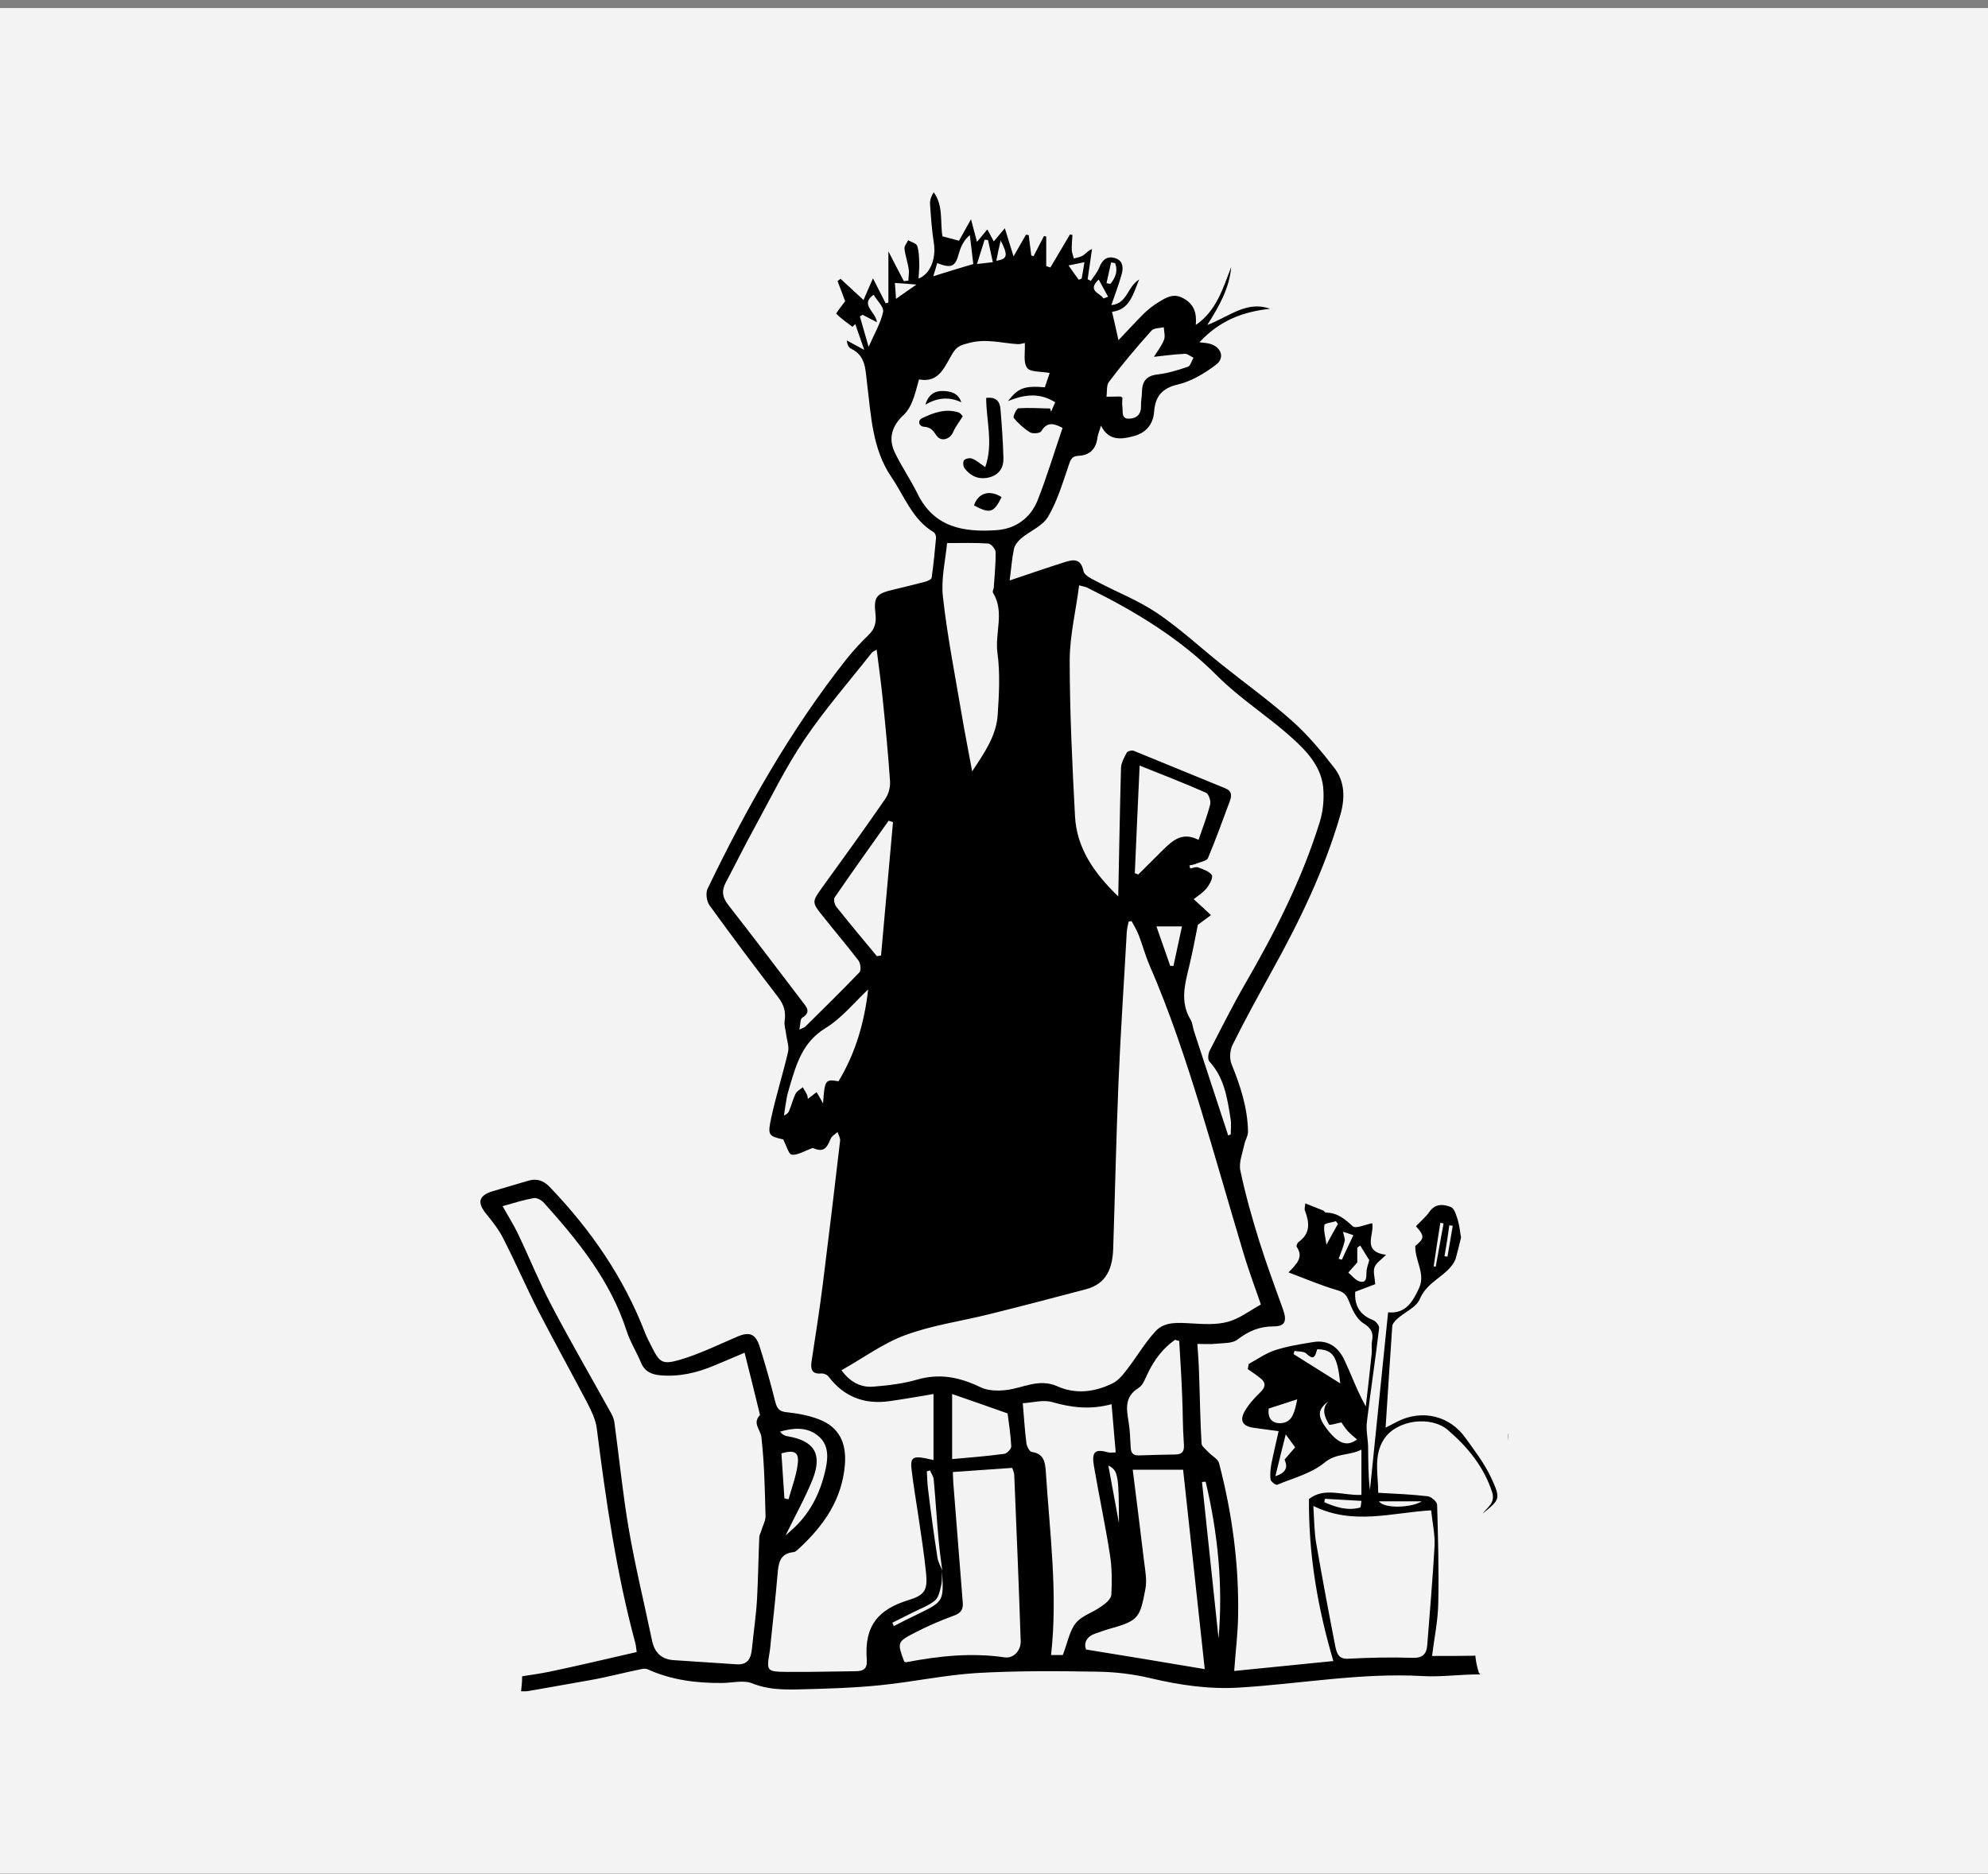
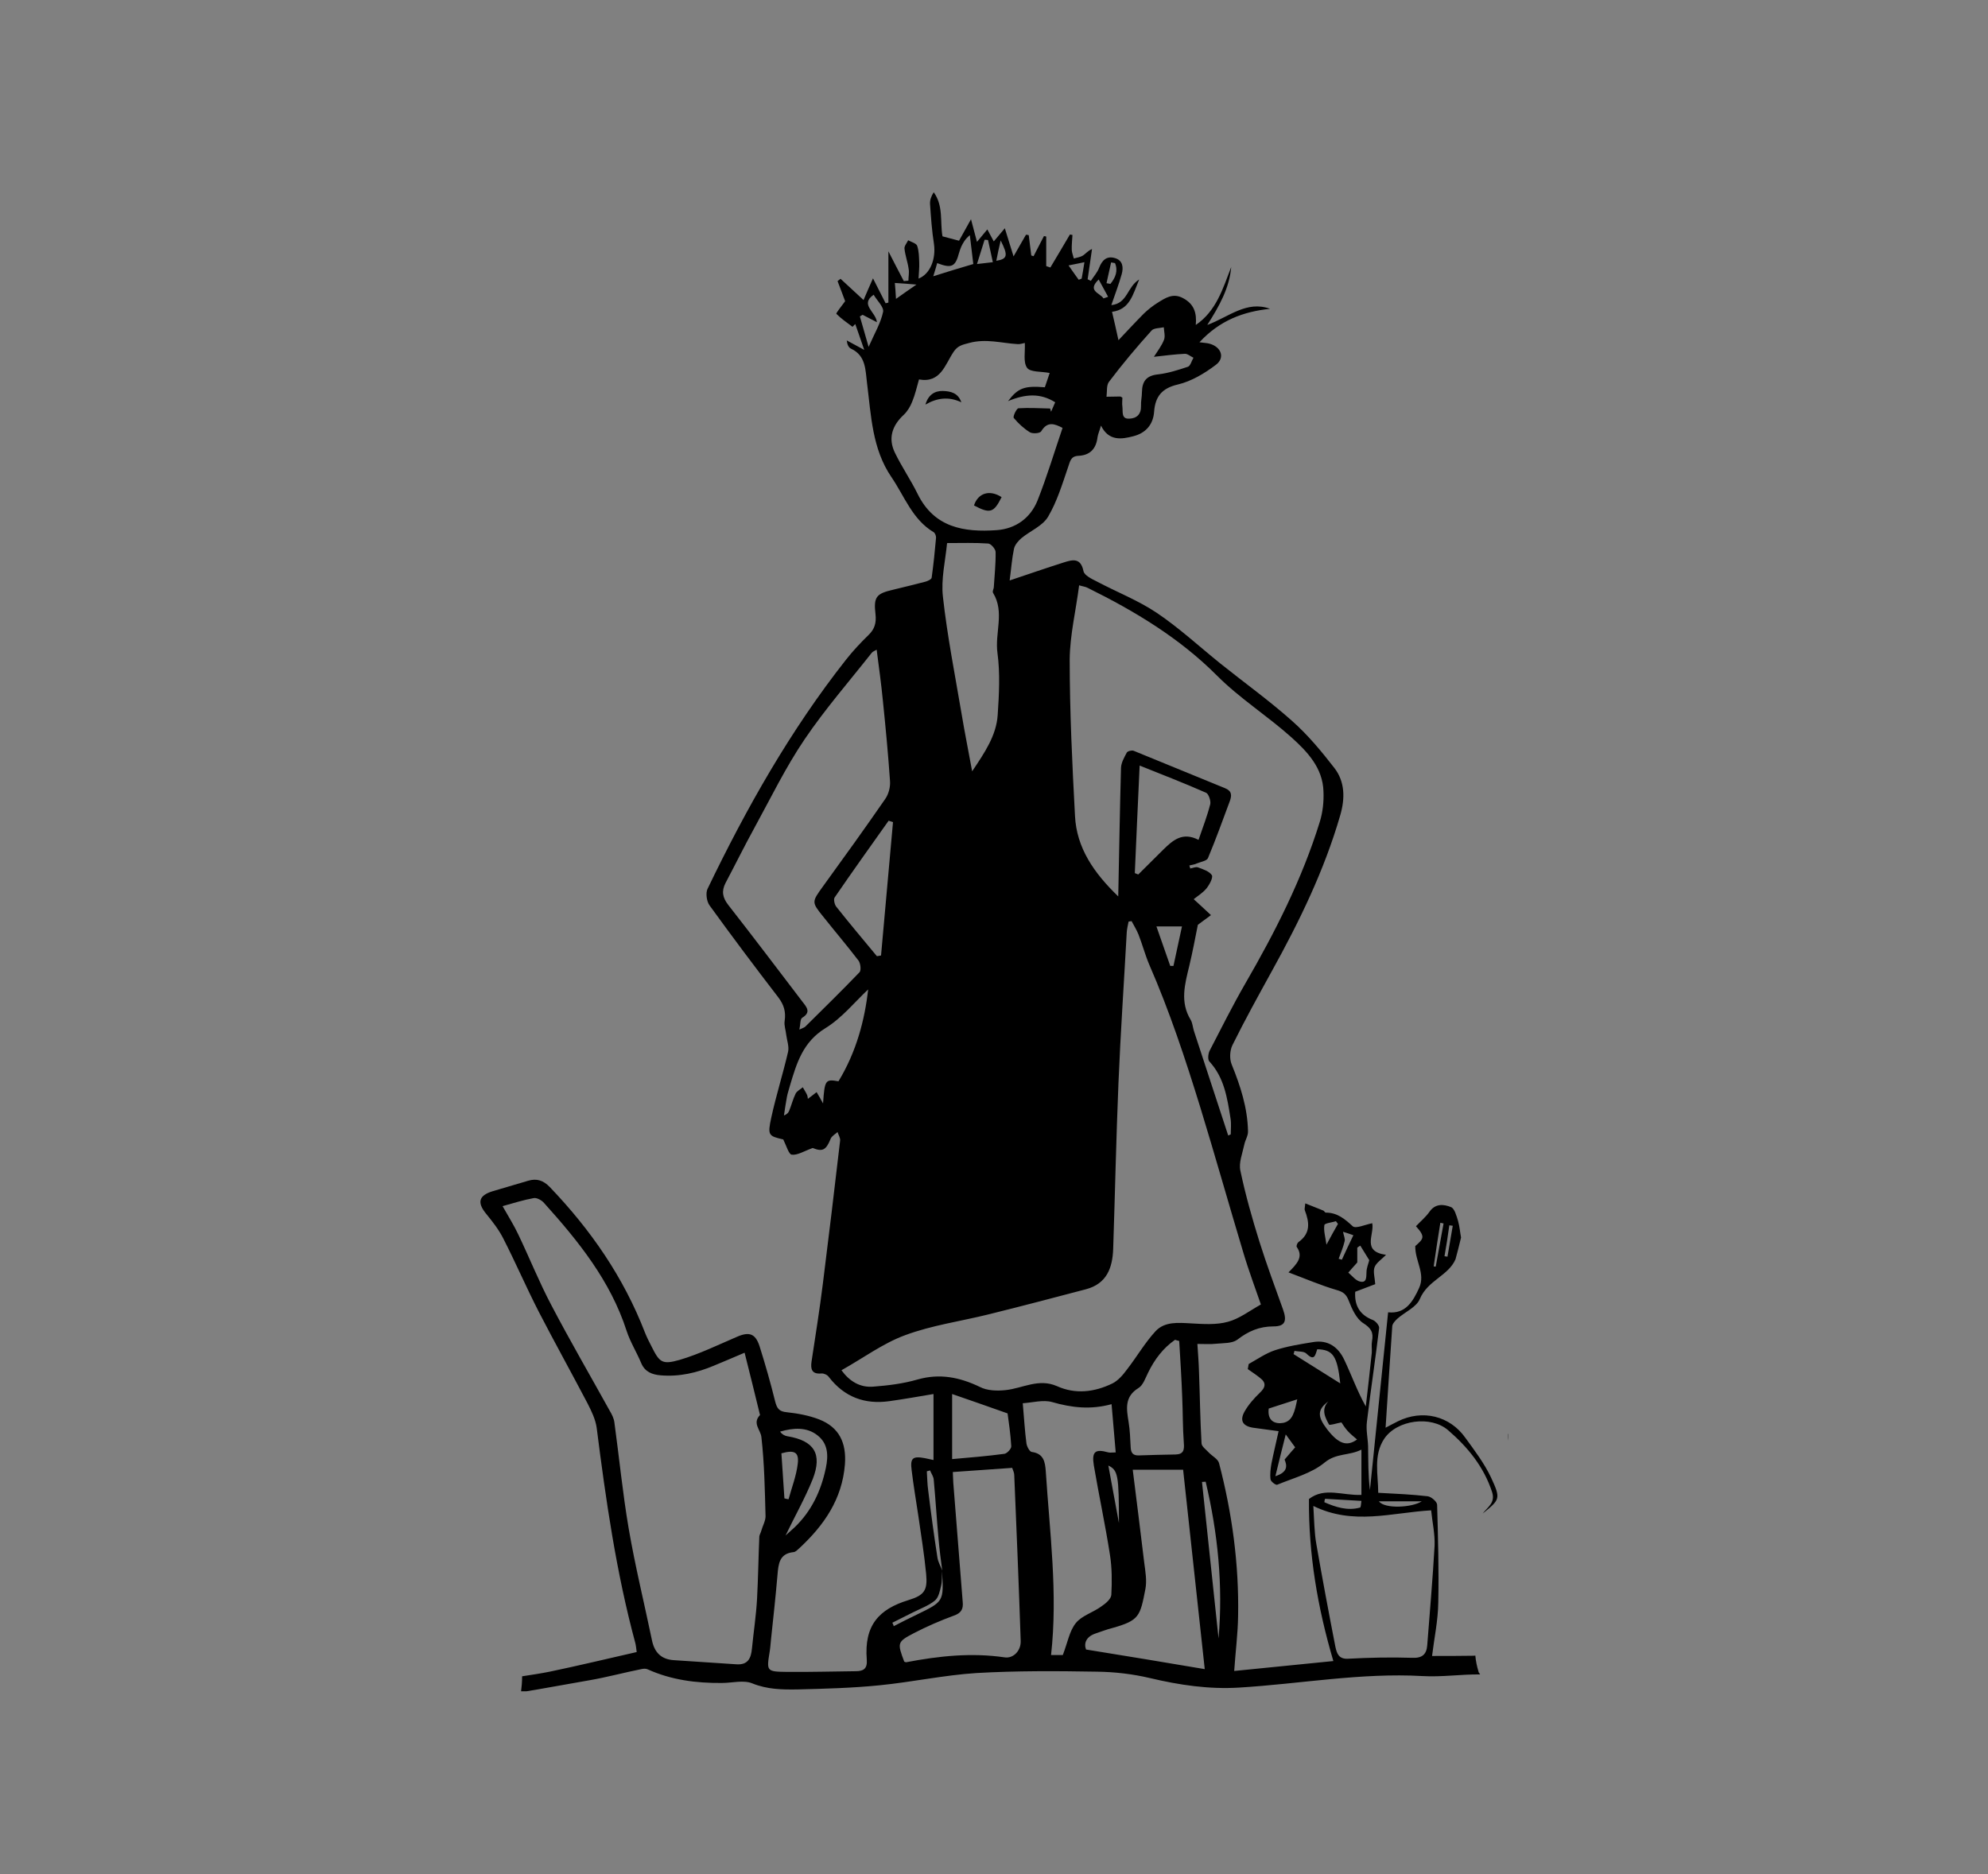
<svg xmlns="http://www.w3.org/2000/svg" width="228" height="215" viewBox="0 0 228 215" fill="none">
  <rect x="0" y="0" width="228" height="215" fill="#808080" stroke="none" />
-   <rect width="228" height="214" transform="translate(0 0.922)" fill="#F3F3F3" />
  <g clip-path="url(#clip0_442_4703)">
    <path d="M169.57 191.75C169.385 191.141 169.253 190.505 169.201 189.896C169.122 189.923 169.069 189.923 168.99 189.923C167.433 189.949 165.85 189.949 164.24 189.949C164.478 187.964 164.926 185.899 164.953 183.807C165.032 180.075 164.926 176.342 164.821 172.609C164.821 172.265 164.161 171.682 163.739 171.629C161.918 171.418 160.071 171.338 158.066 171.232C158.066 169.167 157.485 166.944 158.752 165.037C160.203 162.867 164.108 162.337 166.087 164.058C168.33 165.991 170.177 168.241 171.127 171.153C171.523 172.397 170.599 172.874 170.045 173.615C172.024 172 172.156 171.947 170.995 169.459C170.23 167.844 169.122 166.388 168.066 164.932C166.272 162.39 163.132 161.649 160.335 163.025C159.886 163.237 159.438 163.502 158.91 163.767C159.174 159.769 159.411 155.931 159.675 152.118C159.702 151.827 160.018 151.483 160.282 151.245C161.153 150.477 162.446 149.947 162.842 148.994C163.739 146.85 166.114 146.347 166.931 144.441C167.143 143.647 167.354 142.852 167.565 141.952C167.459 141.423 167.406 140.708 167.222 140.046C167.037 139.464 166.826 138.617 166.404 138.458C165.612 138.14 164.636 138.008 163.95 138.987C163.528 139.596 162.921 140.099 162.393 140.655C163.528 141.899 163.237 142.111 162.314 142.932C162.287 144.653 163.501 146.082 162.762 147.724C162.05 149.286 161.206 150.742 159.2 150.53C158.488 157.413 157.802 164.164 157.116 170.915C156.905 169.247 156.931 167.579 156.905 165.911C156.878 164.958 156.641 164.005 156.773 163.052C157.195 159.478 157.749 155.904 158.171 152.33C158.198 152.039 157.775 151.536 157.432 151.404C156.008 150.848 155.321 149.815 155.427 148.174C156.245 147.856 157.037 147.565 157.723 147.3C157.67 146.506 157.459 145.87 157.643 145.367C157.828 144.864 158.382 144.52 158.963 143.938C156.139 143.541 157.643 141.635 157.38 140.311C156.562 140.47 155.48 140.973 155.137 140.655C154.213 139.808 153.369 139.093 152.05 139.093C151.944 139.093 151.865 138.881 151.759 138.855C151.1 138.59 150.44 138.325 149.701 138.034C149.648 138.564 149.596 138.696 149.648 138.828C150.176 140.205 150.334 141.476 148.91 142.482C148.778 142.588 148.646 142.932 148.725 143.038C149.516 144.176 148.751 144.97 147.775 145.95C149.754 146.691 151.469 147.432 153.263 147.962C154.029 148.174 154.398 148.438 154.688 149.206C155.058 150.159 155.559 151.271 156.351 151.774C157.274 152.357 157.538 152.86 157.353 153.839C157.274 154.263 157.353 154.713 157.327 155.163C157.116 157.228 156.878 159.266 156.641 161.331C155.638 159.531 155.005 157.731 154.187 156.01C153.501 154.527 152.313 153.654 150.598 153.945C149.121 154.183 147.643 154.422 146.245 154.872C145.189 155.216 144.213 155.904 143.21 156.46C143.184 156.645 143.131 156.857 143.105 157.042C143.58 157.387 144.054 157.678 144.503 158.048C145.242 158.604 145.163 159.134 144.477 159.769C143.817 160.405 143.184 161.119 142.735 161.914C142.155 162.946 142.524 163.581 143.711 163.767C144.609 163.899 145.532 164.005 146.64 164.164C146.35 165.488 146.06 166.679 145.822 167.87C145.717 168.479 145.638 169.088 145.717 169.697C145.743 169.935 146.324 170.385 146.482 170.306C148.329 169.538 150.414 169.009 151.918 167.764C153.263 166.652 154.715 166.997 156.139 166.282V171.471C154.029 171.577 151.918 170.544 150.123 171.947C150.071 178.274 151.1 184.363 152.92 190.532C148.962 190.929 145.163 191.299 141.548 191.67C141.706 189.367 141.97 187.355 141.996 185.343C142.102 179.413 141.31 173.562 139.806 167.817C139.674 167.341 139.015 167.023 138.619 166.599C138.302 166.255 137.801 165.911 137.801 165.54C137.643 162.814 137.616 160.087 137.511 157.36C137.484 156.354 137.405 155.348 137.326 154.157C138.144 154.157 138.83 154.21 139.516 154.13C140.334 154.051 141.31 154.104 141.891 153.68C143.157 152.701 144.424 152.145 146.06 152.145C147.406 152.145 147.617 151.509 147.142 150.186C146.218 147.618 145.268 145.05 144.45 142.455C143.606 139.755 142.841 137.055 142.26 134.301C142.049 133.375 142.498 132.289 142.709 131.283C142.814 130.754 143.157 130.277 143.131 129.748C143.078 127.074 142.26 124.559 141.258 122.097C140.994 121.462 141.046 120.509 141.337 119.9C142.762 117.014 144.318 114.208 145.875 111.375C149.042 105.657 151.891 99.806 153.712 93.505C154.266 91.599 154.266 89.667 153.026 88.078C151.548 86.172 149.991 84.293 148.197 82.704C145.585 80.374 142.709 78.309 139.965 76.112C137.537 74.153 135.215 72.009 132.656 70.288C130.518 68.858 128.064 67.905 125.769 66.688C125.188 66.396 124.37 65.999 124.265 65.523C123.948 63.934 122.998 64.199 121.995 64.517C119.99 65.152 118.011 65.84 115.795 66.582C115.979 65.205 116.058 64.04 116.296 62.928C116.402 62.478 116.797 62.028 117.167 61.71C118.169 60.89 119.568 60.334 120.201 59.275C121.23 57.528 121.837 55.516 122.497 53.583C122.734 52.921 122.787 52.339 123.658 52.286C125.003 52.233 125.716 51.492 125.874 50.141C125.927 49.771 126.112 49.4 126.27 48.818C127.167 50.644 128.671 50.38 129.991 50.035C131.336 49.691 132.26 48.765 132.365 47.203C132.497 45.508 133.236 44.529 135.083 44.105C136.64 43.735 138.144 42.835 139.437 41.855C140.545 41.034 140.044 39.764 138.698 39.419C138.408 39.34 138.118 39.34 137.563 39.261C139.885 36.746 142.603 35.74 145.664 35.422C142.973 34.443 140.941 36.349 138.461 37.275C139.859 35.078 140.994 33.039 141.205 30.63C140.255 33.092 139.49 35.687 137.141 37.275C137.273 35.872 136.93 34.866 135.69 34.204C134.529 33.569 133.658 34.178 132.761 34.734C132.207 35.078 131.679 35.501 131.204 35.952C130.228 36.931 129.304 37.937 128.275 39.022C128.012 37.858 127.8 36.852 127.537 35.766C129.568 35.501 129.911 33.834 130.65 32.06C129.252 32.907 129.331 34.813 127.457 34.998C127.906 33.675 128.328 32.589 128.645 31.451C128.856 30.71 128.803 29.863 127.853 29.598C126.93 29.333 126.402 29.836 126.059 30.71C125.848 31.266 125.426 31.716 125.109 32.219C124.977 32.166 124.872 32.086 124.74 32.033L125.241 28.565C124.74 28.777 124.502 29.121 124.212 29.306C123.922 29.492 123.526 29.545 123.156 29.651C123.077 29.333 122.945 29.015 122.919 28.698C122.893 28.115 122.972 27.533 122.998 26.95C122.893 26.924 122.787 26.924 122.708 26.897C121.969 28.168 121.204 29.439 120.465 30.683C120.307 30.63 120.148 30.577 119.99 30.524V27.136C119.911 27.109 119.805 27.083 119.726 27.083C119.33 27.851 118.935 28.618 118.539 29.386C118.46 29.36 118.381 29.333 118.275 29.306C118.169 28.539 118.09 27.745 117.985 26.977C117.879 26.95 117.774 26.924 117.668 26.924C117.219 27.718 116.745 28.512 116.243 29.412C115.9 28.3 115.61 27.374 115.241 26.183C114.686 26.845 114.396 27.189 113.974 27.692C113.736 27.242 113.499 26.818 113.235 26.315C112.655 27.003 112.364 27.374 112.048 27.745C111.837 26.95 111.652 26.236 111.362 25.15C110.755 26.236 110.359 26.95 109.99 27.612C109.304 27.427 108.723 27.268 108.09 27.109C107.8 25.468 108.222 23.615 107.087 22.053C106.797 22.503 106.639 22.953 106.665 23.403C106.77 24.938 106.876 26.474 107.114 27.983C107.351 29.651 106.718 31.424 105.346 31.954C105.372 31.292 105.451 30.71 105.425 30.127C105.398 29.492 105.398 28.803 105.187 28.195C105.082 27.903 104.528 27.771 104.158 27.559C104 27.877 103.683 28.248 103.736 28.539C103.815 29.306 104.105 30.074 104.211 30.842C104.29 31.266 104.185 31.742 104.185 32.192C104 32.219 103.842 32.219 103.657 32.245C103.103 31.186 102.549 30.127 101.889 28.83V34.707C101.783 34.734 101.678 34.76 101.572 34.787C101.124 33.913 100.675 33.013 100.121 31.927C99.672 32.933 99.356 33.675 99.039 34.416C98.063 33.516 97.245 32.748 96.401 31.98C96.295 32.06 96.163 32.166 96.058 32.245C96.401 33.119 96.717 33.992 96.928 34.548C96.453 35.21 95.847 35.925 95.926 36.004C96.48 36.56 97.139 37.01 97.773 37.487C97.878 37.381 97.984 37.275 98.089 37.169C98.406 38.043 98.696 38.943 99.118 40.134C98.248 39.658 97.694 39.367 97.113 39.049C97.166 39.525 97.324 39.87 97.614 40.002C99.329 40.796 99.25 42.49 99.435 43.92C99.91 47.653 100.016 51.465 102.232 54.721C103.736 56.919 104.633 59.593 107.087 61.049C107.245 61.154 107.377 61.499 107.351 61.71C107.219 63.219 107.061 64.755 106.85 66.264C106.823 66.449 106.427 66.635 106.164 66.714C104.923 67.032 103.683 67.349 102.443 67.641C100.491 68.091 100.174 68.461 100.411 70.473C100.517 71.453 100.306 72.168 99.62 72.829C98.696 73.73 97.826 74.656 97.034 75.662C90.648 83.763 85.609 92.685 81.149 101.951C80.912 102.427 81.044 103.38 81.36 103.83C83.946 107.404 86.585 110.925 89.276 114.42C89.91 115.267 90.147 116.061 89.989 117.12C89.91 117.623 90.121 118.179 90.173 118.708C90.253 119.344 90.516 120.032 90.385 120.641C89.804 123.156 89.012 125.645 88.458 128.186C88.01 130.251 88.142 130.304 89.83 130.701C90.2 131.442 90.464 132.422 90.807 132.448C91.466 132.528 92.179 132.051 93.208 131.681C94.316 132.131 94.738 131.945 95.266 130.622C95.398 130.304 95.794 130.092 96.058 129.854C96.163 130.198 96.401 130.542 96.348 130.86C95.715 136.34 95.055 141.794 94.369 147.274C93.999 150.239 93.525 153.204 93.076 156.169C92.944 157.042 93.102 157.651 94.211 157.545C94.474 157.519 94.897 157.704 95.055 157.943C96.823 160.246 99.171 161.119 101.995 160.722C103.683 160.484 105.346 160.193 107.061 159.902V167.473C106.586 167.367 106.348 167.314 106.084 167.261C104.686 166.997 104.369 167.235 104.554 168.638C104.765 170.385 105.055 172.106 105.319 173.853C105.636 176.077 106.005 178.301 106.216 180.525C106.401 182.431 106.005 182.987 104.185 183.543C100.807 184.575 99.092 186.428 99.409 190.373C99.488 191.405 99.039 191.697 98.142 191.697C95.504 191.723 92.865 191.802 90.253 191.776C87.904 191.75 87.904 191.697 88.274 189.446C88.353 188.97 88.379 188.493 88.432 187.99C88.696 185.528 88.96 183.093 89.171 180.631C89.276 179.386 89.382 178.195 91.018 178.036C91.255 178.01 91.466 177.771 91.677 177.586C94.501 174.965 96.585 171.974 96.902 167.976C97.087 165.488 96.242 163.714 93.947 162.814C92.786 162.364 91.493 162.125 90.253 161.993C89.356 161.914 89.118 161.569 88.907 160.775C88.379 158.631 87.772 156.513 87.113 154.422C86.638 152.965 85.925 152.727 84.527 153.336C82.363 154.263 80.199 155.322 77.957 155.983C75.925 156.566 75.635 156.275 74.711 154.422C74.447 153.919 74.183 153.389 73.972 152.86C71.518 146.506 67.745 141.052 63.048 136.155C62.309 135.387 61.544 135.149 60.568 135.44C59.222 135.837 57.877 136.234 56.531 136.631C54.868 137.134 54.684 137.955 55.818 139.305C56.504 140.152 57.19 141.026 57.692 142.005C59.117 144.785 60.357 147.671 61.782 150.45C63.602 153.971 65.528 157.44 67.376 160.961C67.824 161.834 68.299 162.814 68.431 163.767C69.487 172.08 70.674 180.366 72.864 188.467C72.943 188.784 72.969 189.129 73.022 189.499C69.645 190.267 66.347 191.061 63.048 191.75C61.993 191.961 60.937 192.12 59.882 192.279C59.882 192.888 59.829 193.497 59.75 194.106C62.389 193.682 65.001 193.179 67.639 192.729C69.618 192.385 71.571 191.855 73.55 191.458C73.787 191.405 74.078 191.379 74.289 191.485C76.98 192.703 79.856 193.073 82.785 193.047C83.973 193.047 85.292 192.676 86.295 193.1C88.01 193.788 89.698 193.814 91.44 193.788C94.58 193.709 97.746 193.629 100.886 193.311C104.607 192.941 108.275 192.147 111.969 191.908C116.56 191.644 121.177 191.67 125.795 191.75C127.827 191.776 129.911 192.014 131.917 192.491C135.268 193.285 138.645 193.788 142.102 193.576C149.121 193.153 156.06 191.855 163.132 192.253C165.348 192.385 167.538 192.041 169.755 192.067C169.597 191.855 169.57 191.802 169.57 191.75ZM166.219 140.549L166.615 140.602C166.404 141.794 166.219 142.958 166.008 144.15C165.902 144.123 165.797 144.123 165.665 144.097C165.876 142.932 166.061 141.741 166.219 140.549ZM165.19 140.258C165.322 140.285 165.427 140.311 165.559 140.337L164.662 145.288L164.425 145.262C164.662 143.594 164.926 141.926 165.19 140.258ZM152.129 142.773C151.997 141.82 151.786 141.158 151.891 140.523C151.918 140.311 152.736 140.232 153.211 140.073C153.29 140.179 153.369 140.285 153.448 140.39C153.052 141.079 152.683 141.741 152.129 142.773ZM153.897 144.494L153.527 144.388C153.765 143.726 154.055 143.064 154.213 142.376C154.292 142.085 154.108 141.741 154.029 141.291C154.451 141.423 154.794 141.529 155.216 141.688C154.741 142.667 154.319 143.567 153.897 144.494ZM154.635 145.976C154.926 145.632 155.216 145.315 155.664 144.812V143.117C155.77 143.038 155.876 142.958 156.008 142.879C156.351 143.435 156.694 143.991 157.037 144.547C156.957 144.917 156.72 145.42 156.72 145.95C156.694 146.506 156.746 147.168 156.008 147.009C155.48 146.903 155.084 146.347 154.635 145.976ZM148.461 154.951C148.936 155.057 149.543 154.977 149.833 155.269C150.757 156.169 150.836 155.454 151.073 154.766C152.868 154.819 153.369 155.507 153.712 158.684C151.891 157.545 150.123 156.434 148.355 155.322C148.408 155.189 148.435 155.057 148.461 154.951ZM146.271 169.326C146.693 167.553 147.089 166.017 147.458 164.535C147.775 164.958 148.065 165.382 148.54 166.017C148.25 166.335 147.828 166.838 147.326 167.42C147.59 168.055 147.775 168.85 146.271 169.326ZM147.168 163.211C146.297 163.37 145.321 163.052 145.506 161.569C146.456 161.252 147.458 160.934 148.778 160.51C148.487 161.94 148.25 162.999 147.168 163.211ZM152.208 163.952C151.073 162.47 151.073 161.702 152.34 160.749C151.495 161.675 151.97 162.575 152.419 163.396C152.498 163.528 153.263 163.264 153.844 163.158C154.002 163.396 154.266 163.82 154.583 164.164C154.899 164.508 155.269 164.799 155.638 165.117C154.477 165.964 153.501 165.62 152.208 163.952ZM132.075 37.91C132.339 37.619 132.999 37.646 133.474 37.54C133.5 38.016 133.658 38.572 133.5 38.969C133.236 39.658 132.761 40.267 132.339 40.928C133.553 40.796 134.714 40.637 135.875 40.584C136.191 40.558 136.534 40.876 136.877 41.034C136.666 41.379 136.534 41.961 136.244 42.067C135.136 42.438 133.975 42.808 132.84 42.941C131.495 43.073 130.993 43.708 130.967 44.979C130.967 45.508 130.835 46.038 130.861 46.567C130.888 47.52 130.36 47.997 129.516 48.023C128.566 48.076 128.803 47.203 128.724 46.647C128.671 46.303 128.724 45.932 128.724 45.614C128.592 45.535 128.539 45.482 128.46 45.482C127.932 45.482 127.405 45.508 126.903 45.508C126.982 44.926 126.877 44.185 127.194 43.788C128.75 41.723 130.386 39.79 132.075 37.91ZM127.431 30.101C127.589 30.127 127.721 30.154 127.88 30.18C128.249 31.08 127.932 31.848 127.352 32.563C127.194 32.536 127.062 32.51 126.903 32.483C127.088 31.689 127.246 30.895 127.431 30.101ZM126.006 32.06C126.402 32.775 126.745 33.41 127.088 34.045C126.903 34.098 126.745 34.178 126.56 34.231C126.164 33.595 124.634 33.383 126.006 32.06ZM124.37 30.074C124.265 30.789 124.159 31.372 124.054 31.954C123.948 32.007 123.816 32.06 123.711 32.086C123.368 31.61 123.025 31.133 122.55 30.445C123.341 30.286 123.763 30.207 124.37 30.074ZM101.282 35.766C101.018 37.037 100.306 38.228 99.62 39.79C99.224 38.387 98.907 37.328 98.617 36.296C98.723 36.243 98.828 36.163 98.934 36.11C99.409 36.349 99.884 36.613 100.57 36.958C100.464 35.766 98.564 34.946 100.2 33.807C100.57 34.469 101.388 35.21 101.282 35.766ZM89.619 166.705C91.123 166.282 91.651 166.573 91.493 167.897C91.334 169.273 90.807 170.623 90.437 171.974C90.279 171.947 90.121 171.921 89.962 171.868C89.857 170.147 89.725 168.426 89.619 166.705ZM93.788 164.667C94.949 165.593 95.028 166.917 94.712 168.4C94.158 171.021 93.076 173.324 91.15 175.177C90.78 175.521 90.385 175.865 90.094 176.13C91.123 173.986 92.311 171.894 93.208 169.67C94.343 166.758 93.366 165.249 90.305 164.746C89.989 164.693 89.698 164.535 89.461 164.217C90.991 163.767 92.548 163.661 93.788 164.667ZM87.297 175.627C87.245 175.839 87.113 176.024 87.086 176.236C86.981 178.645 86.954 181.028 86.822 183.437C86.717 185.316 86.427 187.196 86.242 189.076C86.136 190.241 85.767 191.008 84.421 190.902C82.02 190.744 79.619 190.585 77.218 190.426C75.846 190.32 75.08 189.552 74.79 188.229C73.893 183.913 72.838 179.625 72.099 175.309C71.413 171.285 71.017 167.208 70.463 163.158C70.41 162.708 70.172 162.231 69.935 161.834C67.692 157.784 65.37 153.786 63.233 149.709C61.834 147.062 60.726 144.282 59.433 141.582C58.932 140.523 58.299 139.517 57.639 138.352C58.879 138.008 60.04 137.637 61.227 137.425C61.597 137.372 62.151 137.69 62.415 138.008C66.347 142.376 70.014 146.929 71.861 152.648C72.284 153.945 73.022 155.11 73.55 156.381C73.972 157.36 74.79 157.678 75.766 157.757C77.904 157.943 79.936 157.466 81.888 156.645C82.944 156.195 83.999 155.772 85.397 155.163C86.004 157.572 86.585 159.928 87.165 162.311C86.242 163.264 87.245 164.005 87.324 164.852C87.667 167.87 87.719 170.915 87.799 173.933C87.799 174.462 87.456 175.045 87.297 175.627ZM123.763 67.138C124.186 67.27 124.502 67.296 124.74 67.429C130.149 70.103 135.268 73.174 139.595 77.515C142.181 80.11 145.374 82.122 148.118 84.584C149.939 86.225 151.707 88.078 151.786 90.779C151.838 91.944 151.707 93.161 151.364 94.273C149.332 100.839 146.245 106.901 142.814 112.831C141.363 115.346 140.07 117.941 138.724 120.535C138.566 120.879 138.487 121.515 138.698 121.753C140.413 123.606 140.756 125.962 141.126 128.292C141.231 128.901 141.152 129.51 141.152 130.119C141.046 130.172 140.967 130.198 140.862 130.251C139.542 126.253 138.249 122.256 136.93 118.258C136.798 117.835 136.772 117.358 136.561 116.988C135.294 114.923 135.901 112.858 136.402 110.766C136.772 109.231 137.062 107.669 137.379 106.08C137.801 105.763 138.355 105.366 138.883 104.969C138.249 104.36 137.59 103.777 136.904 103.142C137.326 102.798 137.933 102.427 138.355 101.924C138.698 101.5 139.147 100.68 138.988 100.389C138.698 99.939 137.959 99.7 137.379 99.489C137.141 99.409 136.798 99.568 136.508 99.621C136.482 99.515 136.455 99.409 136.402 99.277C136.693 99.197 137.009 99.171 137.273 99.038C137.722 98.853 138.408 98.747 138.54 98.43C139.437 96.285 140.228 94.088 141.046 91.891C141.284 91.229 141.284 90.726 140.492 90.408C137.009 88.978 133.526 87.549 130.017 86.119C129.806 86.04 129.331 86.146 129.225 86.331C128.935 86.887 128.592 87.469 128.566 88.078C128.434 92.897 128.355 97.715 128.249 102.824C125.452 100.124 123.473 97.265 123.288 93.585C122.972 87.602 122.681 81.619 122.681 75.636C122.708 72.829 123.394 70.05 123.763 67.138ZM133.394 97.477C132.444 98.43 131.495 99.356 130.545 100.309C130.413 100.256 130.281 100.203 130.149 100.15C130.334 96.153 130.492 92.129 130.703 87.814C133.342 88.873 135.875 89.852 138.329 90.937C138.619 91.07 138.883 91.864 138.804 92.235C138.461 93.585 137.959 94.882 137.458 96.338C135.611 95.385 134.503 96.391 133.394 97.477ZM135.558 106.266C135.215 107.854 134.898 109.31 134.582 110.793H134.212C133.711 109.337 133.183 107.854 132.629 106.266H135.558ZM114.766 27.586C115.636 29.306 115.557 29.704 114.264 29.915C114.423 29.095 114.581 28.354 114.766 27.586ZM112.919 27.506C113.05 27.506 113.182 27.506 113.314 27.533C113.499 28.327 113.657 29.148 113.868 30.074C113.209 30.154 112.734 30.207 112.048 30.286C112.391 29.201 112.655 28.354 112.919 27.506ZM107.483 30.18C109.145 30.816 109.567 30.604 109.99 29.015C110.069 28.751 110.148 28.512 110.253 28.274C110.465 27.851 110.676 27.427 111.23 26.977C111.362 28.089 111.494 29.201 111.626 30.286C110.808 30.524 110.095 30.736 109.409 30.948C108.697 31.16 107.984 31.398 107.034 31.689C107.219 31.107 107.351 30.657 107.483 30.18ZM105.108 32.642C104.422 33.119 103.683 33.622 102.76 34.284C102.707 33.489 102.681 32.907 102.628 32.457C103.472 32.51 104.237 32.563 105.108 32.642ZM105.24 56.654C104.448 55.039 103.419 53.556 102.628 51.915C101.836 50.274 102.311 48.818 103.657 47.573C104.079 47.176 104.422 46.594 104.633 46.038C104.95 45.27 105.135 44.45 105.398 43.523C107.879 43.973 108.38 41.829 109.356 40.373C109.831 39.658 110.333 39.552 111.151 39.34C113.103 38.811 114.871 39.367 116.718 39.472C116.982 39.499 117.246 39.393 117.536 39.34C117.589 40.399 117.325 41.537 117.8 42.199C118.169 42.702 119.41 42.596 120.386 42.782C120.254 43.179 120.043 43.814 119.832 44.423C117.51 44.238 116.771 44.476 115.61 46.011C117.642 45.164 119.33 45.085 121.019 46.144C120.914 46.382 120.729 46.806 120.544 47.229L120.439 46.859C119.225 46.832 118.011 46.753 116.797 46.832C116.586 46.859 116.138 47.785 116.27 47.944C116.797 48.579 117.431 49.162 118.117 49.585C118.433 49.771 119.251 49.718 119.41 49.48C120.122 48.288 120.94 48.606 121.864 49.082C120.914 51.862 120.069 54.695 118.987 57.422C118.169 59.434 116.481 60.651 114.317 60.81C110.544 61.075 107.14 60.519 105.24 56.654ZM113.895 68.011C115.241 70.209 114.08 72.591 114.396 74.894C114.713 77.224 114.581 79.66 114.423 82.016C114.264 84.372 112.945 86.305 111.494 88.475C111.071 86.146 110.649 84.081 110.306 82.016C109.541 77.489 108.644 72.988 108.143 68.461C107.905 66.423 108.433 64.278 108.618 62.293C110.306 62.293 111.837 62.24 113.341 62.346C113.657 62.372 114.185 62.981 114.185 63.325C114.211 64.675 114.053 66.052 113.974 67.402C113.948 67.588 113.789 67.852 113.895 68.011ZM102.417 94.3C101.968 99.409 101.493 104.492 101.045 109.601L100.57 109.681C99.013 107.801 97.43 105.922 95.899 103.989C95.715 103.751 95.583 103.168 95.715 102.957C97.746 99.992 99.831 97.079 101.915 94.141C102.1 94.194 102.258 94.247 102.417 94.3ZM83.524 103.804C82.864 102.957 82.733 102.215 83.207 101.289C84.316 99.197 85.371 97.053 86.506 94.988C88.379 91.573 90.094 88.025 92.284 84.796C94.633 81.328 97.403 78.151 99.989 74.868C100.095 74.736 100.279 74.683 100.543 74.524C100.807 76.562 101.071 78.468 101.256 80.374C101.572 83.445 101.863 86.516 102.074 89.587C102.126 90.276 101.915 91.096 101.52 91.652C99.198 95.014 96.796 98.35 94.395 101.659C93.102 103.46 93.049 103.46 94.422 105.154C95.767 106.848 97.166 108.49 98.459 110.184C98.696 110.502 98.775 111.269 98.591 111.508C96.559 113.625 94.448 115.69 92.364 117.755C92.258 117.861 92.073 117.914 91.677 118.1C91.809 117.517 91.757 116.908 91.994 116.749C93.049 116.114 92.522 115.532 92.047 114.923C89.224 111.216 86.4 107.484 83.524 103.804ZM96.163 124.03C94.659 123.765 94.58 123.871 94.395 126.571C94.184 126.174 93.92 125.724 93.656 125.274C93.34 125.512 93.023 125.777 92.654 126.042C92.627 125.883 92.627 125.724 92.548 125.565C92.416 125.274 92.232 125.009 92.073 124.718C91.783 124.956 91.414 125.142 91.255 125.433C90.939 126.068 90.78 126.756 90.516 127.392C90.437 127.604 90.279 127.815 89.91 127.948C90.015 127.233 90.121 126.518 90.253 125.803C90.332 125.38 90.49 124.956 90.596 124.533C91.361 121.965 92.073 119.529 94.659 117.941C96.559 116.776 98.037 114.923 99.567 113.493C99.171 117.041 98.195 120.694 96.163 124.03ZM105.24 158.234C103.604 158.71 101.889 158.922 100.174 159.054C98.644 159.187 97.43 158.446 96.506 157.175C99.013 155.772 101.282 154.077 103.815 153.151C106.876 152.012 110.174 151.562 113.367 150.768C117.114 149.842 120.834 148.862 124.555 147.882C126.93 147.247 127.589 145.447 127.669 143.25C127.88 136.896 128.012 130.569 128.275 124.215C128.513 118.444 128.909 112.699 129.225 106.928C129.252 106.53 129.357 106.107 129.436 105.71C129.542 105.683 129.674 105.683 129.779 105.657C130.043 106.16 130.36 106.663 130.571 107.192C131.02 108.331 131.336 109.549 131.811 110.66C134.133 115.982 135.954 121.488 137.669 127.048C139.358 132.554 140.914 138.087 142.577 143.62C143.21 145.765 144.002 147.856 144.609 149.63C143.289 150.371 142.128 151.271 140.835 151.615C139.516 151.986 138.012 151.88 136.614 151.801C135.136 151.721 133.579 151.562 132.524 152.701C131.283 154.051 130.36 155.666 129.225 157.122C128.777 157.731 128.223 158.366 127.589 158.684C125.531 159.69 123.341 159.955 121.23 159.001C119.119 158.075 117.299 159.24 115.346 159.452C114.37 159.557 113.209 159.531 112.364 159.081C110.042 157.969 107.773 157.519 105.24 158.234ZM134.819 166.838C133.421 166.864 132.022 166.891 130.624 166.944C129.911 166.97 129.7 166.626 129.674 165.991C129.621 165.011 129.595 164.058 129.436 163.105C129.199 161.622 128.935 160.219 130.571 159.213C131.099 158.896 131.363 158.075 131.679 157.44C132.418 155.931 133.394 154.633 134.766 153.68C134.925 153.733 135.083 153.786 135.241 153.813C135.373 155.957 135.505 158.101 135.584 160.219C135.664 161.967 135.637 163.74 135.769 165.488C135.848 166.361 135.716 166.811 134.819 166.838ZM115.979 165.885C116.006 166.176 115.504 166.705 115.214 166.758C113.262 167.023 111.309 167.182 109.198 167.367V159.902C111.203 160.59 113.235 161.305 115.557 162.125C115.689 163.105 115.9 164.482 115.979 165.885ZM106.665 168.664C106.797 169.009 107.061 169.353 107.087 169.723C107.298 172 107.43 174.25 107.641 176.527C107.747 177.745 107.905 178.936 108.063 180.154C107.879 179.651 107.588 179.174 107.509 178.645C107.114 176.104 106.77 173.536 106.454 170.968C106.348 170.253 106.348 169.512 106.296 168.77L106.665 168.664ZM102.338 186.137C103.129 185.74 103.921 185.343 104.712 184.946C105.557 184.522 106.507 184.178 107.219 183.596C107.641 183.251 107.8 182.484 107.931 181.901C108.063 181.345 108.011 180.763 108.037 180.207C108.248 183.701 108.248 183.701 105.135 185.21C104.237 185.634 103.367 186.084 102.496 186.534C102.469 186.375 102.39 186.243 102.338 186.137ZM115.214 190.108C111.414 189.552 107.694 189.949 103.947 190.664C103.868 190.691 103.789 190.611 103.71 190.611C102.892 188.44 102.892 188.334 104.818 187.328C106.296 186.561 107.826 185.899 109.409 185.316C110.253 185.025 110.491 184.549 110.412 183.754C110.042 179.201 109.699 174.621 109.33 170.068C109.304 169.697 109.304 169.3 109.277 168.85C111.599 168.691 113.816 168.532 116.085 168.373C116.19 168.691 116.322 168.929 116.322 169.194C116.586 175.521 116.85 181.848 117.061 188.202C117.114 189.34 116.217 190.267 115.214 190.108ZM123.394 186.164C122.655 187.064 122.444 188.414 121.89 189.843H120.544C121.336 182.748 120.386 175.759 119.937 168.744C119.858 167.685 119.7 166.732 118.328 166.546C118.09 166.52 117.774 165.938 117.721 165.567C117.536 164.164 117.457 162.761 117.299 160.961C118.46 160.881 119.647 160.537 120.676 160.828C122.893 161.464 125.056 161.728 127.484 161.066C127.642 162.92 127.8 164.693 127.959 166.599C127.589 166.599 127.352 166.652 127.114 166.599C125.61 166.176 125.188 166.494 125.452 168.108C126.033 171.524 126.771 174.939 127.299 178.354C127.537 179.863 127.537 181.425 127.457 182.934C127.431 183.41 126.798 183.94 126.323 184.257C125.347 184.972 124.08 185.316 123.394 186.164ZM128.328 174.7C127.932 172.556 127.537 170.412 127.114 168.108C128.223 168.638 128.328 169.22 128.328 174.7ZM124.555 189.208C124.291 188.493 124.555 187.725 125.69 187.355C126.323 187.143 126.93 186.905 127.563 186.746C130.677 185.872 130.756 185.396 131.363 182.272C131.547 181.319 131.363 180.26 131.231 179.254C130.808 175.706 130.36 172.185 129.911 168.585H135.69C136.508 176.104 137.326 183.649 138.17 191.458C133.474 190.664 129.146 189.949 124.555 189.208ZM139.753 187.937C139.12 181.954 138.487 175.971 137.854 169.988C137.986 169.988 138.118 169.962 138.276 169.962C139.674 175.865 140.281 181.875 139.753 187.937ZM163.053 172.212C161.971 172.927 158.804 173.112 158.145 172.212H163.053ZM151.97 171.921C153.29 172 154.635 172.08 156.139 172.159C156.087 172.477 156.087 172.9 155.981 172.927C154.53 173.324 153.184 172.874 151.891 172.318C151.891 172.185 151.918 172.053 151.97 171.921ZM163.686 188.732C163.607 189.764 163.105 190.214 161.971 190.161C159.517 190.082 157.037 190.135 154.583 190.267C153.501 190.32 153.316 189.605 153.158 188.917C152.393 184.999 151.654 181.054 150.968 177.11C150.73 175.786 150.73 174.409 150.625 172.741C155.216 174.992 159.57 173.509 164.135 173.244C164.266 174.568 164.583 175.945 164.53 177.295C164.319 181.107 163.976 184.919 163.686 188.732Z" fill="black" />
-     <path d="M172.974 164.482C172.974 164.747 172.974 165.012 172.974 165.277C173 165.012 173 164.747 173.026 164.482C173 164.482 172.974 164.482 172.974 164.482Z" fill="black" />
-     <path d="M112.998 53.583C113.948 50.882 113.103 48.235 113.103 45.641C114.264 45.508 114.66 46.064 114.739 46.885C114.898 48.764 115.03 50.644 115.082 52.55C115.109 53.662 114.581 54.483 113.394 54.774C112.233 55.039 111.309 54.615 110.623 53.715C110.465 53.503 110.412 52.974 110.57 52.788C110.729 52.603 111.23 52.497 111.467 52.603C111.942 52.762 112.338 53.133 112.998 53.583Z" fill="black" />
-     <path d="M110.412 47.758C109.963 48.473 109.567 48.976 109.33 49.532C108.961 50.406 107.932 50.723 107.404 49.956C107.008 49.373 106.744 49.003 105.953 48.95C105.372 48.897 105.187 48.208 105.794 47.944C107.087 47.335 108.459 46.832 109.937 47.308C110.201 47.414 110.385 47.732 110.412 47.758Z" fill="black" />
+     <path d="M172.974 164.482C172.974 164.747 172.974 165.012 172.974 165.277C173 165.012 173 164.747 173.026 164.482C173 164.482 172.974 164.482 172.974 164.482" fill="black" />
    <path d="M111.705 57.977C112.18 56.521 113.526 56.15 114.871 57.024C113.974 58.824 113.552 58.956 111.705 57.977Z" fill="black" />
    <path d="M110.253 46.144C108.802 45.456 107.456 45.641 106.137 46.409C106.453 45.297 107.192 44.82 108.142 44.847C109.013 44.873 109.884 45.059 110.253 46.144Z" fill="black" />
  </g>
  <defs>
    <clipPath id="clip0_442_4703">
      <rect width="118" height="172" fill="white" transform="translate(55 22)" />
    </clipPath>
  </defs>
</svg>